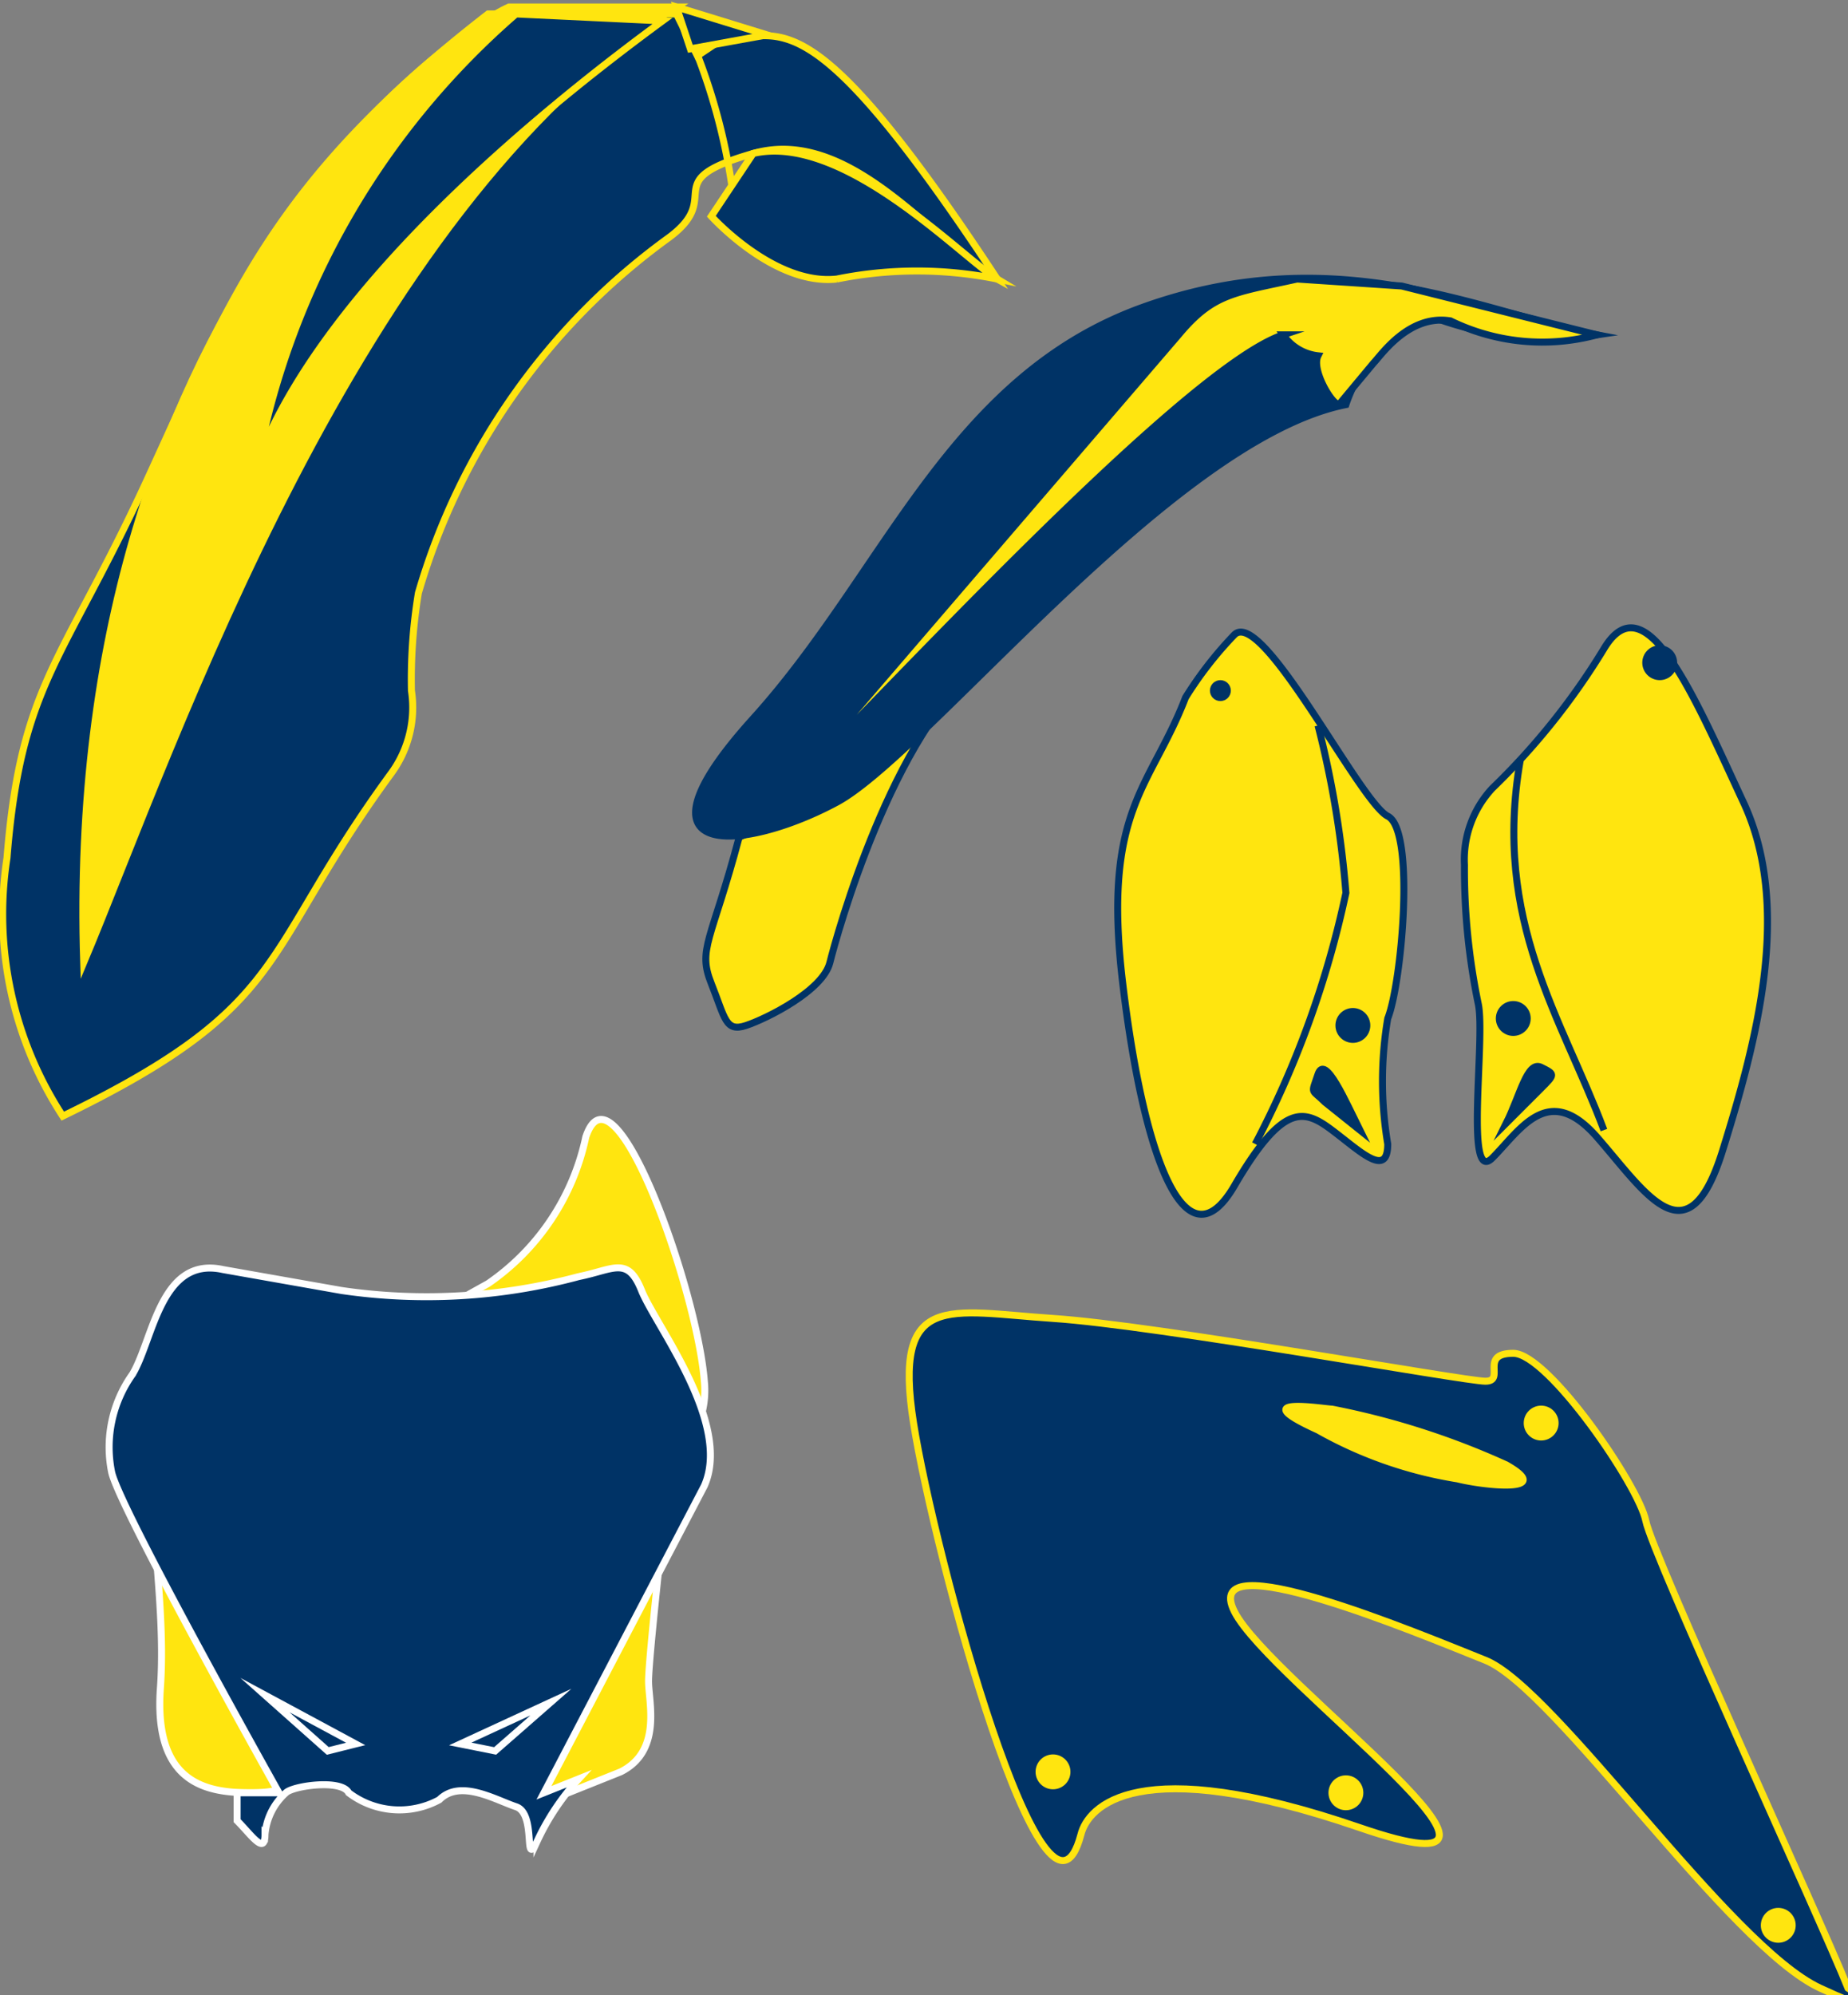
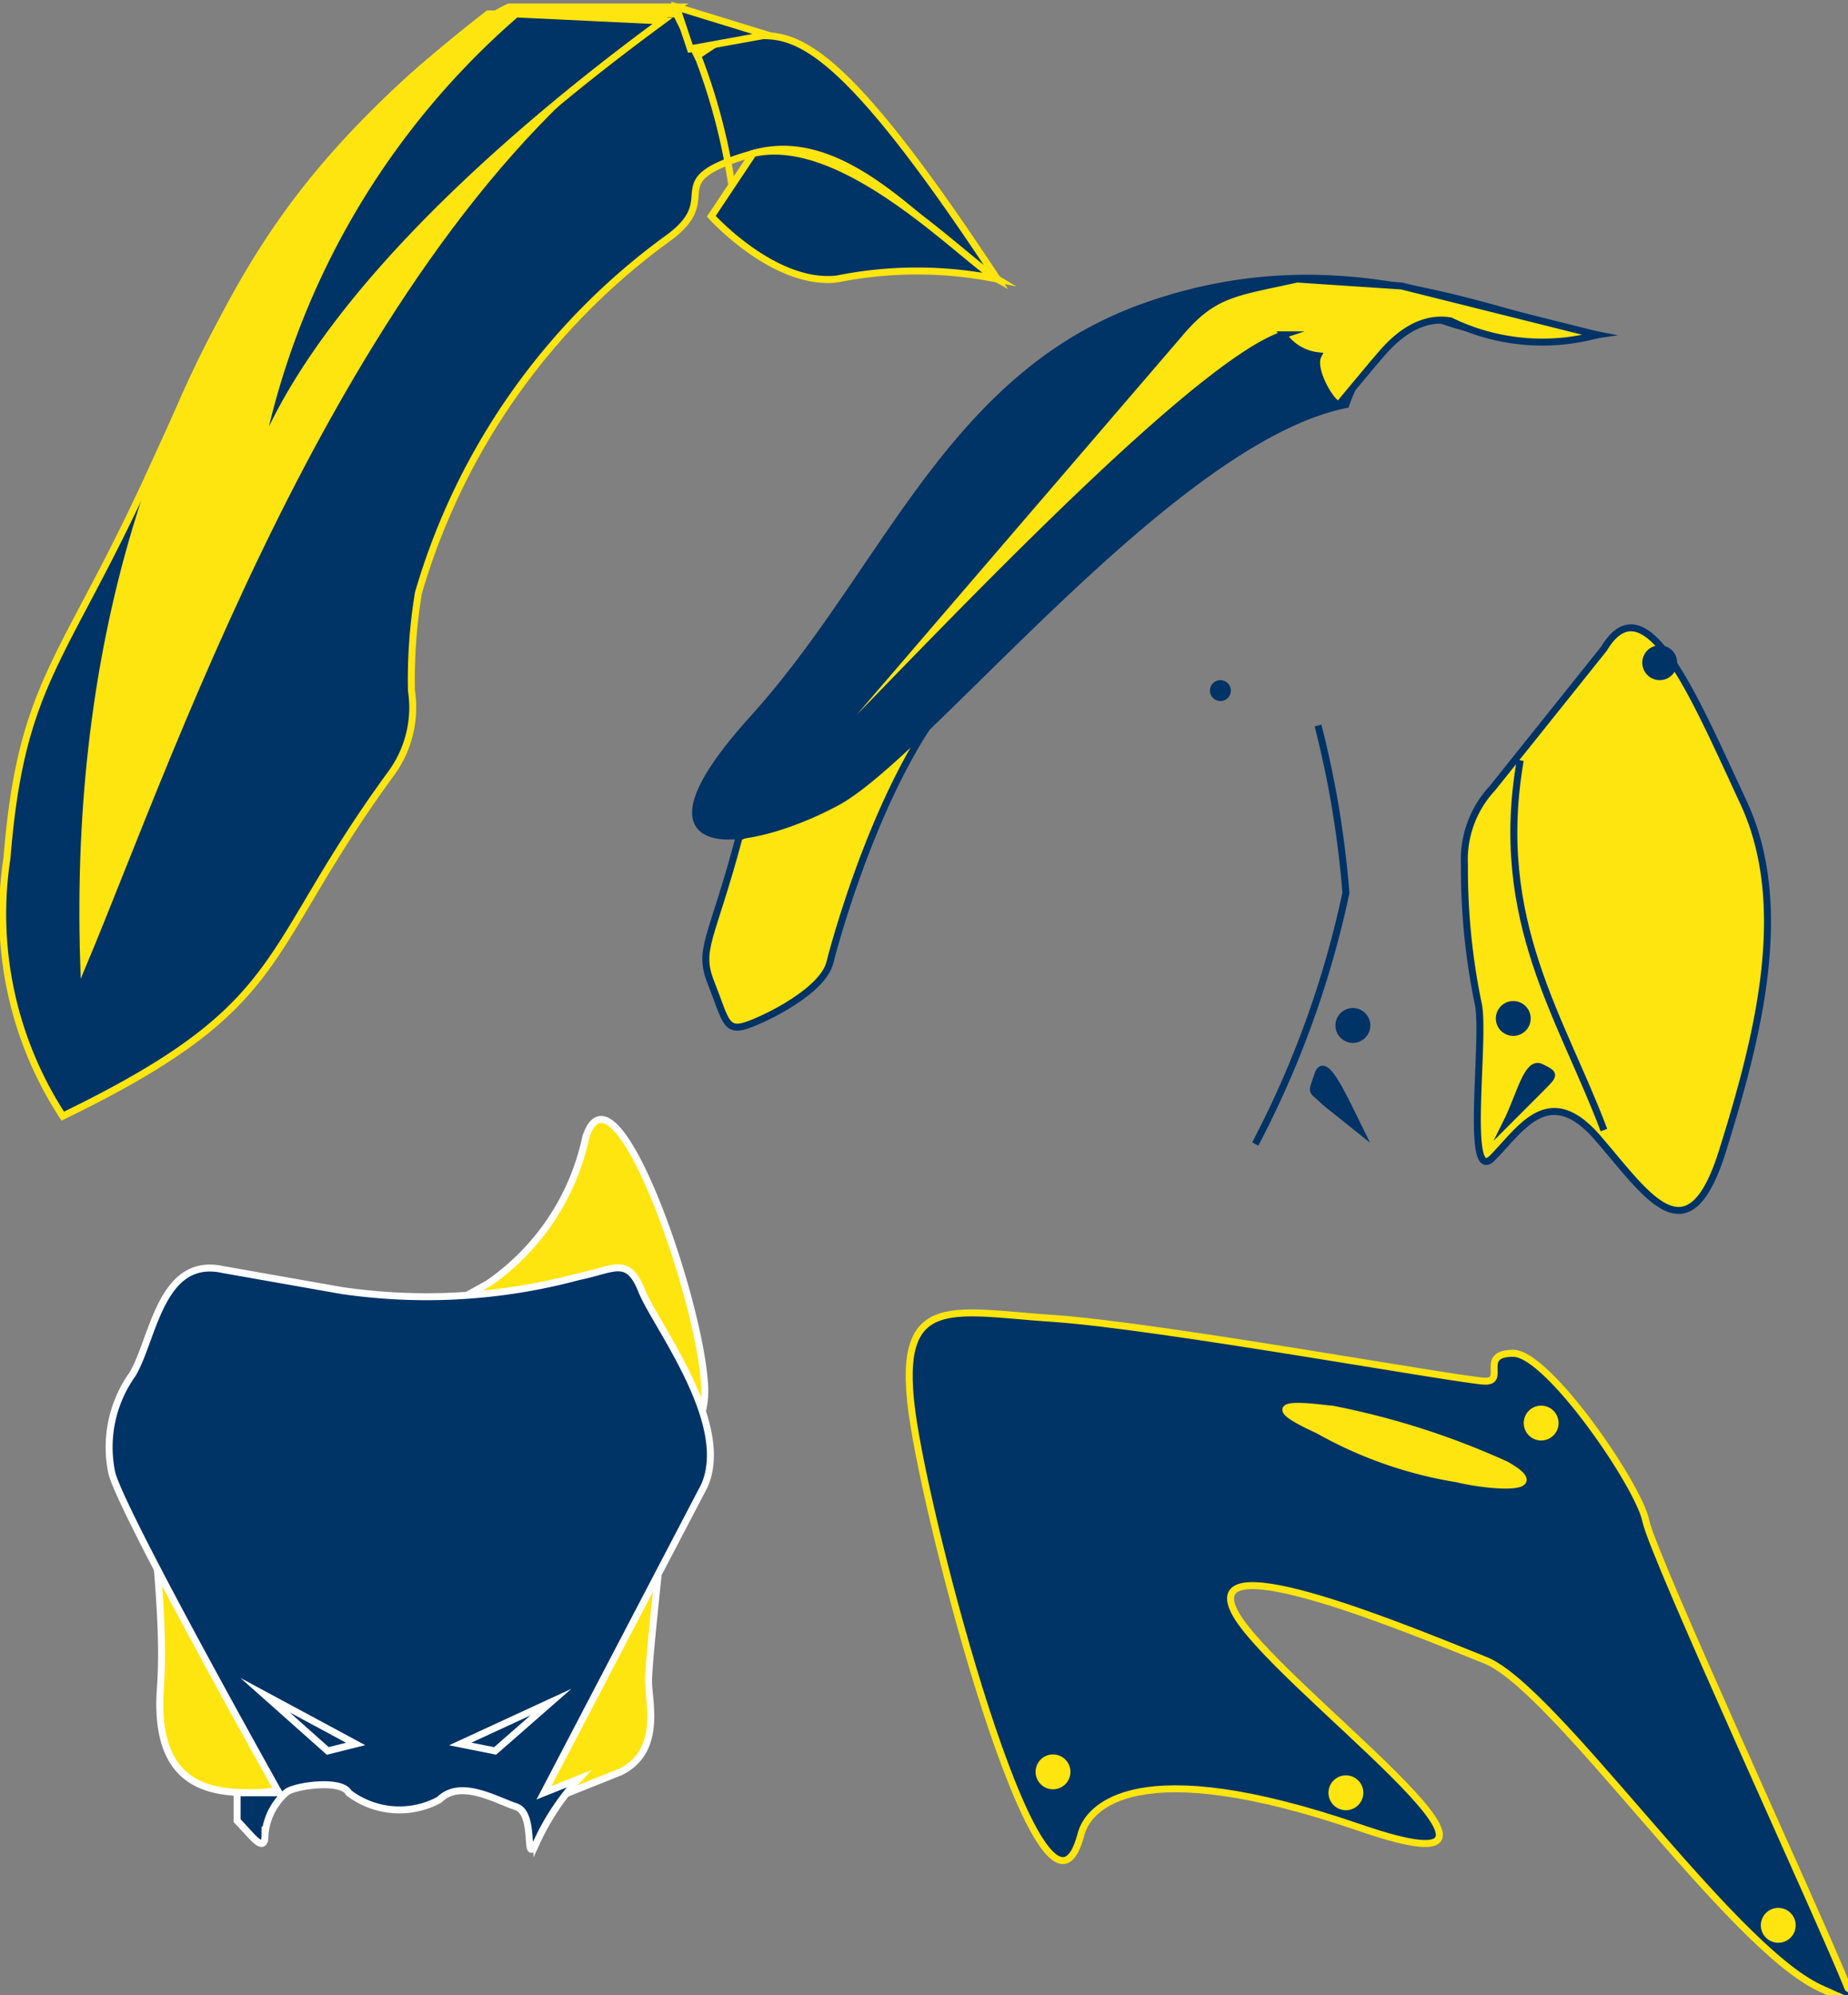
<svg xmlns="http://www.w3.org/2000/svg" viewBox="0 0 26.5 28.6">
  <rect x="0" y="0" width="26.5" height="28.6" fill="#808080" stroke="none" />
  <title>Kit</title>
  <path d="M9.1,19.3a3.4,3.4,0,0,0,1.4-2.1c.4-1.2,1.6,2.2,1.7,3.5a1.3,1.3,0,0,1-1,1.4l.2.6.2.2s-.2,1.8-.2,2.1.2,1-.4,1.3l-1,.4c-.1.1-.5-.3-.5-.3H6.3s0,.2-.6.2-1.4-.1-1.3-1.5-.3-3,0-3.7,2.9-1.1,2.9-1.1Z" transform="translate(-2.1 -0.9)" fill="#ffe50f" stroke="#fff" stroke-miterlimit="10" stroke-width="0.1" />
  <path d="M9.9,26.6l2.3-4.4c.4-.9-.7-2.3-.9-2.8s-.4-.3-.9-.2a8.4,8.4,0,0,1-3.4.2l-1.7-.3c-.9-.2-1,1-1.3,1.5A1.8,1.8,0,0,0,3.7,22c.1.5,2.4,4.6,2.4,4.6H5.5v.4c.2.2.4.5.4.2a.9.9,0,0,1,.3-.6c.1-.1.8-.2.9,0a1.2,1.2,0,0,0,1.3.1c.3-.3.8,0,1.1.1s.1.9.3.5a3.5,3.5,0,0,1,.6-.9Z" transform="translate(-2.1 -0.9)" fill="#036" stroke="#fff" stroke-miterlimit="10" stroke-width="0.1" />
  <polygon points="3.8 24.3 5.1 25 4.7 25.1 3.8 24.3" fill="none" stroke="#fff" stroke-miterlimit="10" stroke-width="0.1" />
  <polygon points="7.9 24.4 7.1 25.1 6.6 25 7.9 24.4" fill="none" stroke="#fff" stroke-miterlimit="10" stroke-width="0.1" />
  <path d="M28.6,29.4c-.4-1-2.8-6.2-2.9-6.7s-1.4-2.4-1.9-2.4-.1.4-.4.4-4.7-.8-6.2-.9-2.3-.4-2,1.5,1.9,7.8,2.4,5.9c.1-.4.8-1.2,4-.1S20.3,25,19.8,24s2.6.3,3.6.7,3.5,4.1,4.8,4.7S28.6,29.4,28.6,29.4Z" transform="translate(-2.1 -0.9)" fill="#036" stroke="#ffe50f" stroke-miterlimit="10" stroke-width="0.1" />
  <path d="M23,22.1c.4.1,1.4.2.7-.2a11.2,11.2,0,0,0-2.5-.8c-.1,0-1.3-.2-.2.3A6,6,0,0,0,23,22.1Z" transform="translate(-2.1 -0.9)" fill="#ffe50f" stroke="#ffe50f" stroke-miterlimit="10" stroke-width="0.1" />
  <circle cx="19.3" cy="25.7" r="0.2" fill="#ffe50f" stroke="#ffe50f" stroke-miterlimit="10" stroke-width="0.1" />
  <circle cx="25.5" cy="27.6" r="0.2" fill="#ffe50f" stroke="#ffe50f" stroke-miterlimit="10" stroke-width="0.1" />
  <circle cx="15.1" cy="25.4" r="0.2" fill="#ffe50f" stroke="#ffe50f" stroke-miterlimit="10" stroke-width="0.1" />
  <circle cx="22.1" cy="20.4" r="0.2" fill="#ffe50f" stroke="#ffe50f" stroke-miterlimit="10" stroke-width="0.1" />
  <path d="M12.4,1.5c.9-.1,1.3-.7,4,3.4-.9-.5-2.1-2.2-3.5-1.8s-.4.6-1.2,1.2A9.6,9.6,0,0,0,8.1,9.4,7.6,7.6,0,0,0,8,10.8,1.6,1.6,0,0,1,7.7,12C5.8,14.6,6.3,15.3,3,16.9a5.3,5.3,0,0,1-.8-3.7c.2-2.5.8-2.8,2-5.4S6,3.5,9.1,1.1h2.7l.3.6Z" transform="translate(-2.1 -0.9)" fill="#036" stroke="#ffe50f" stroke-miterlimit="10" stroke-width="0.1" />
  <path d="M11.8,1a8.7,8.7,0,0,1,.8,2.6" transform="translate(-2.1 -0.9)" fill="none" stroke="#ffe50f" stroke-miterlimit="10" stroke-width="0.1" />
  <path d="M9.4,1C8.5,1.4,3,5.3,3.3,14.7,4.6,11.6,7.2,3.9,11.8,1H9.4Z" transform="translate(-2.1 -0.9)" fill="#ffe50f" stroke="#ffe50f" stroke-miterlimit="10" stroke-width="0.1" />
  <path d="M12.3,4s.9,1,1.8.9a5.8,5.8,0,0,1,2.3,0c-.5-.3-2.2-2.1-3.5-1.8Z" transform="translate(-2.1 -0.9)" fill="#036" stroke="#ffe50f" stroke-miterlimit="10" stroke-width="0.1" />
  <path d="M9.5,1.1A11.3,11.3,0,0,0,5.8,7.5c1-2.6,4.3-5.2,5.8-6.3Z" transform="translate(-2.1 -0.9)" fill="#036" stroke="#ffe50f" stroke-miterlimit="10" stroke-width="0.1" />
  <path d="M13.1,1.4,11.8,1l.2.6Z" transform="translate(-2.1 -0.9)" fill="#036" stroke="#ffe50f" stroke-miterlimit="10" stroke-width="0.1" />
  <path d="M12.7,12.9c-.4,1.5-.6,1.6-.4,2.1s.2.7.5.6,1.1-.5,1.2-.9.9-3.3,2.2-4.3c-.6.4-1.8,1.7-2.3,2Z" transform="translate(-2.1 -0.9)" fill="#ffe50f" stroke="#036" stroke-miterlimit="10" stroke-width="0.1" />
  <path d="M25,5.7c-1.6-.3-3.7-1.4-6.5-.4s-3.7,3.8-5.6,5.9-.1,1.9,1.2,1.2,4.8-5.2,7.3-5.7c.2-.6.8-1.4,1.4-1.2A4.7,4.7,0,0,0,25,5.7Z" transform="translate(-2.1 -0.9)" fill="#036" stroke="#036" stroke-miterlimit="10" stroke-width="0.1" />
  <path d="M20.7,4.9c-.9.2-1.2.2-1.7.8l-5.5,6.4c.7-.6,5.5-5.9,7-6.4A.7.7,0,0,0,21,6c-.1.2.2.7.3.7l.5-.6c.1-.1.5-.7,1.1-.6a3,3,0,0,0,2.1.2L22.2,5Z" transform="translate(-2.1 -0.9)" fill="#ffe50f" stroke="#036" stroke-miterlimit="10" stroke-width="0.1" />
-   <path d="M19.1,10.9c-.5,1.3-1.2,1.6-.9,4.1s.9,4.1,1.6,2.9,1-1.1,1.4-.8.8.7.8.2a5.4,5.4,0,0,1,0-1.8c.2-.5.4-2.7,0-2.9s-1.8-3-2.2-2.6A5.4,5.4,0,0,0,19.1,10.9Z" transform="translate(-2.1 -0.9)" fill="#ffe50f" stroke="#036" stroke-miterlimit="10" stroke-width="0.1" />
-   <path d="M23.5,12.2a1.5,1.5,0,0,0-.4,1.1,9.5,9.5,0,0,0,.2,2c.1.5-.2,2.6.2,2.2s.8-1.1,1.5-.3,1.3,1.8,1.8.2,1-3.5.3-5-1.4-3.2-2-2.2A10,10,0,0,1,23.5,12.2Z" transform="translate(-2.1 -0.9)" fill="#ffe50f" stroke="#036" stroke-miterlimit="10" stroke-width="0.1" />
+   <path d="M23.5,12.2a1.5,1.5,0,0,0-.4,1.1,9.5,9.5,0,0,0,.2,2c.1.5-.2,2.6.2,2.2s.8-1.1,1.5-.3,1.3,1.8,1.8.2,1-3.5.3-5-1.4-3.2-2-2.2Z" transform="translate(-2.1 -0.9)" fill="#ffe50f" stroke="#036" stroke-miterlimit="10" stroke-width="0.1" />
  <path d="M20.1,17.3a14,14,0,0,0,1.3-3.6,14.1,14.1,0,0,0-.4-2.4" transform="translate(-2.1 -0.9)" fill="none" stroke="#036" stroke-miterlimit="10" stroke-width="0.1" />
  <path d="M25.1,17.1c-.6-1.6-1.6-3-1.2-5.3" transform="translate(-2.1 -0.9)" fill="none" stroke="#036" stroke-miterlimit="10" stroke-width="0.1" />
  <circle cx="17.5" cy="9.9" r="0.1" fill="#036" stroke="#036" stroke-miterlimit="10" stroke-width="0.1" />
  <circle cx="23.8" cy="9.5" r="0.2" fill="#036" stroke="#036" stroke-miterlimit="10" stroke-width="0.1" />
  <circle cx="19.4" cy="14.7" r="0.2" fill="#036" stroke="#036" stroke-miterlimit="10" stroke-width="0.1" />
  <circle cx="21.7" cy="14.6" r="0.2" fill="#036" stroke="#036" stroke-miterlimit="10" stroke-width="0.1" />
  <path d="M21.6,17.1c-.2-.4-.5-1.1-.6-.8s-.1.2.1.4Z" transform="translate(-2.1 -0.9)" fill="#036" stroke="#036" stroke-miterlimit="10" stroke-width="0.1" />
  <path d="M23.7,17c.2-.4.3-.9.5-.8s.2.1,0,.3Z" transform="translate(-2.1 -0.9)" fill="#036" stroke="#036" stroke-miterlimit="10" stroke-width="0.1" />
</svg>